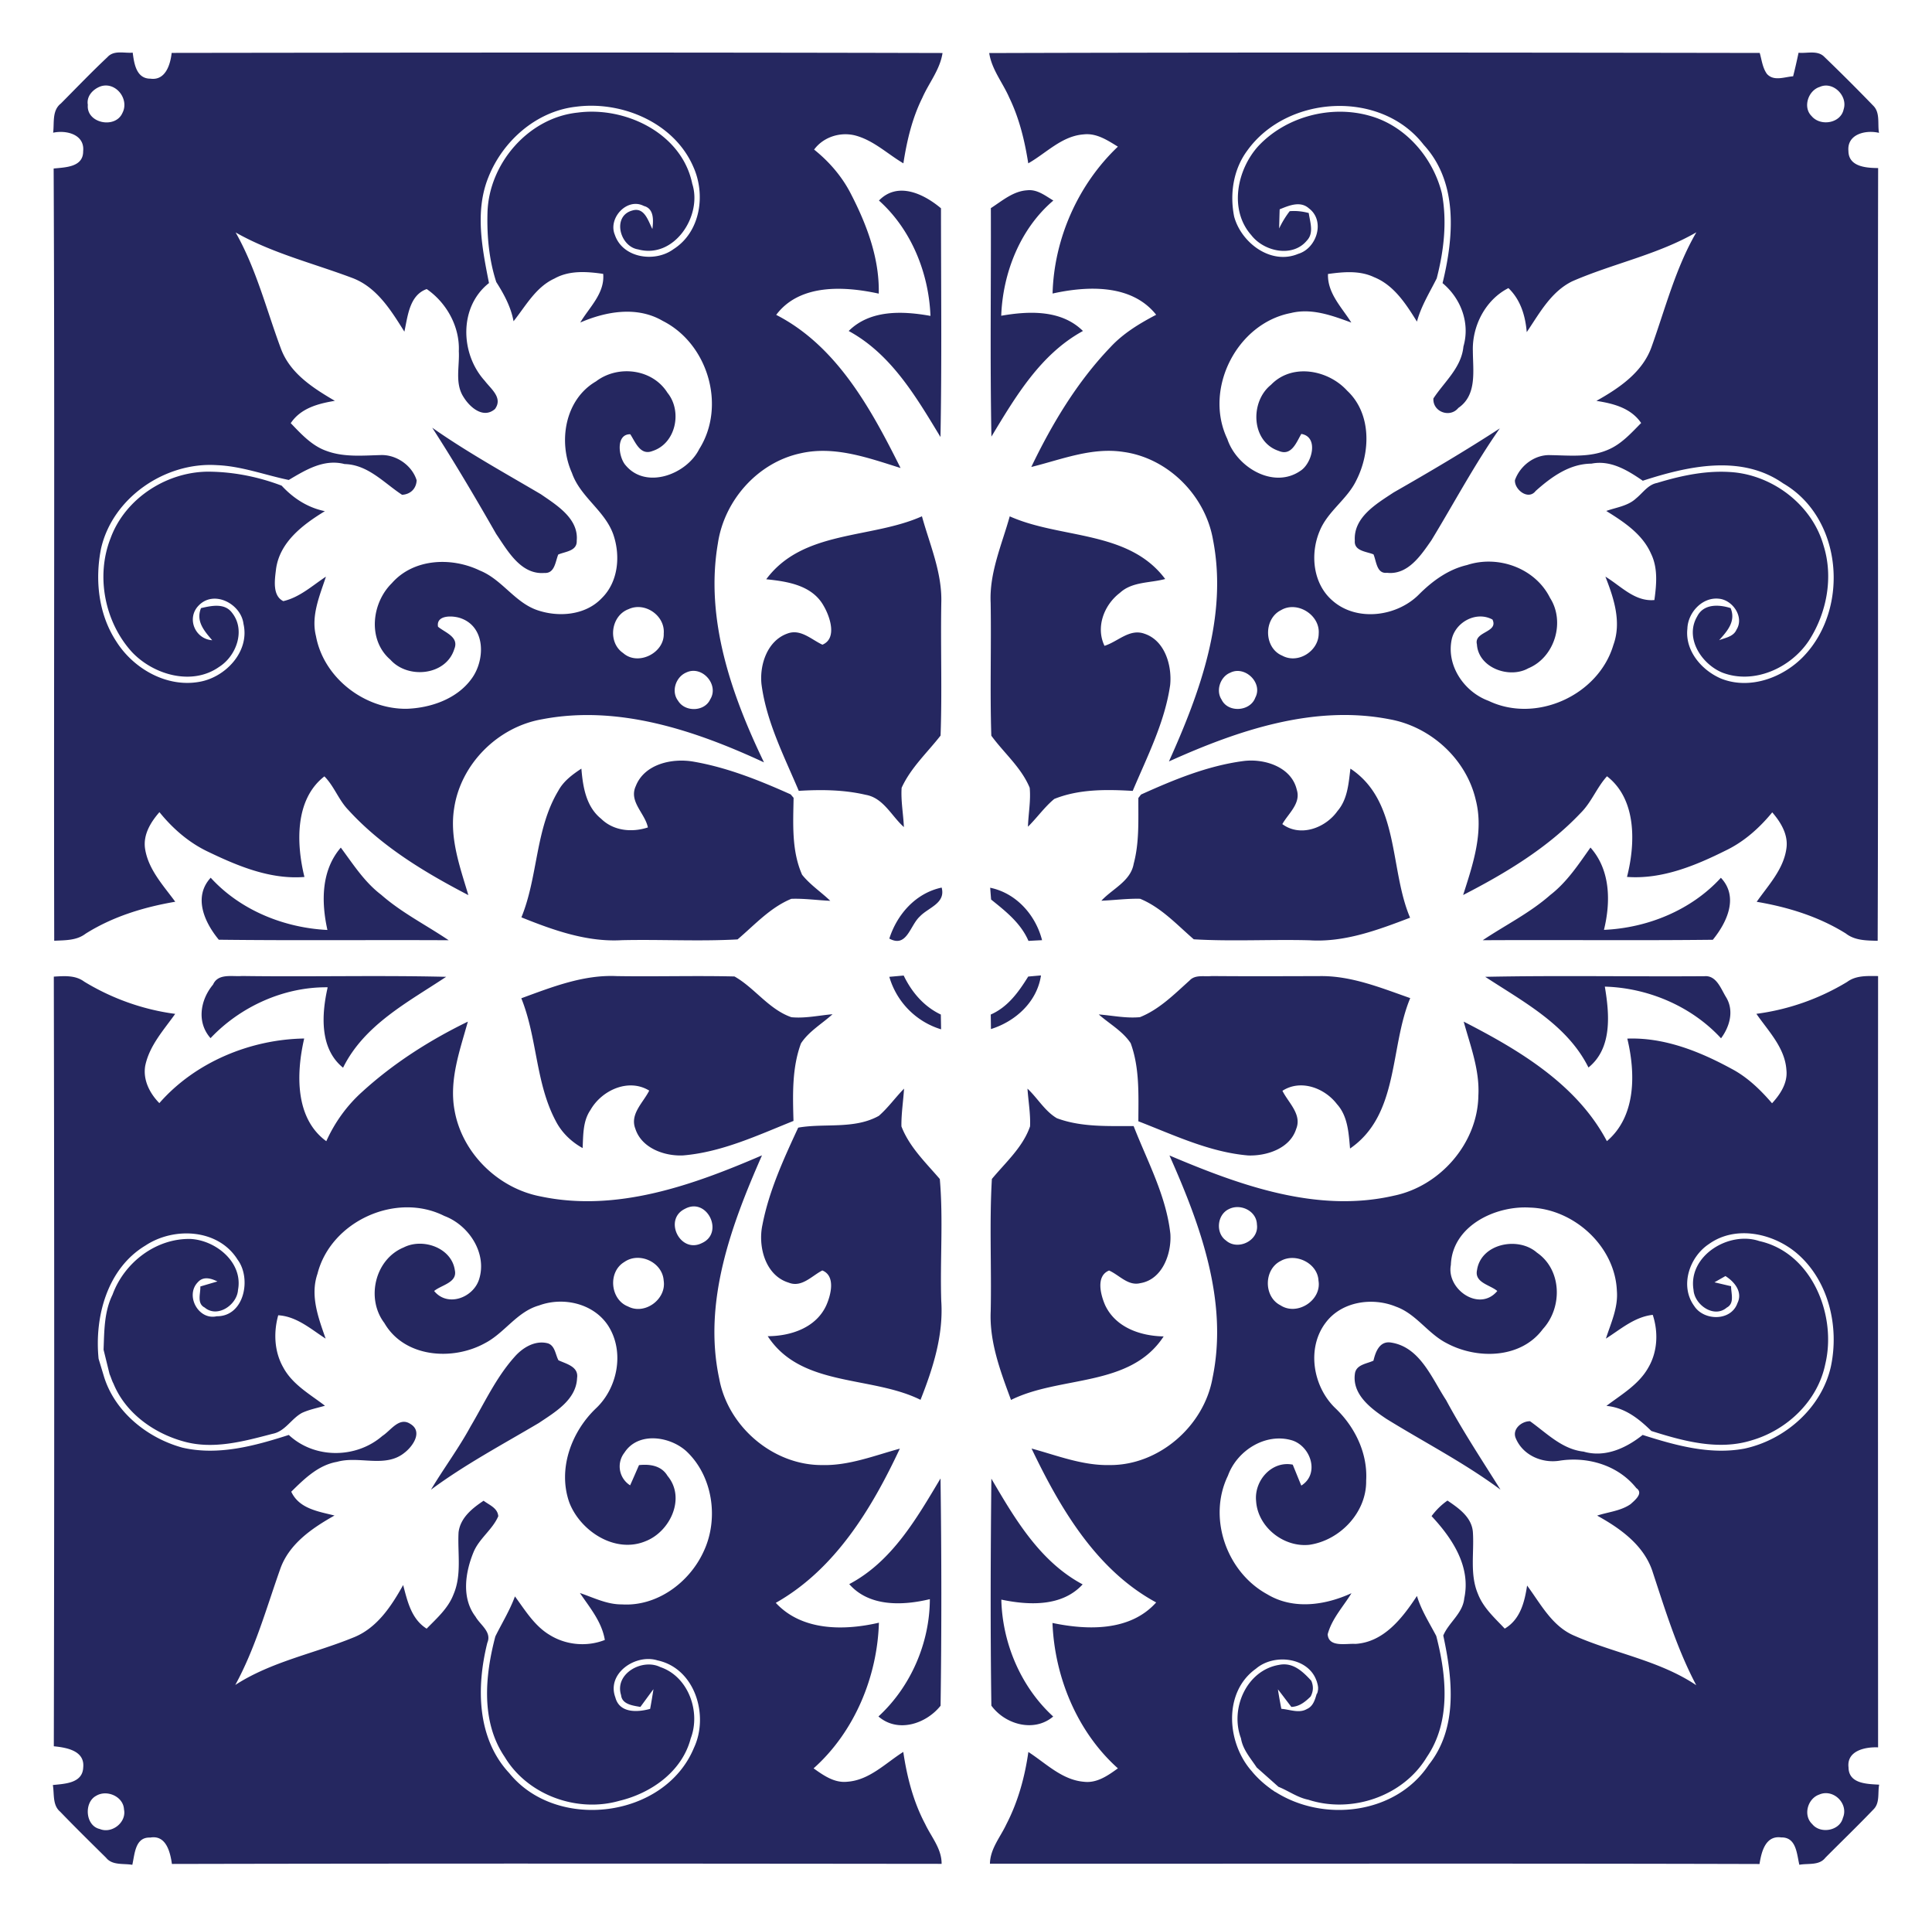
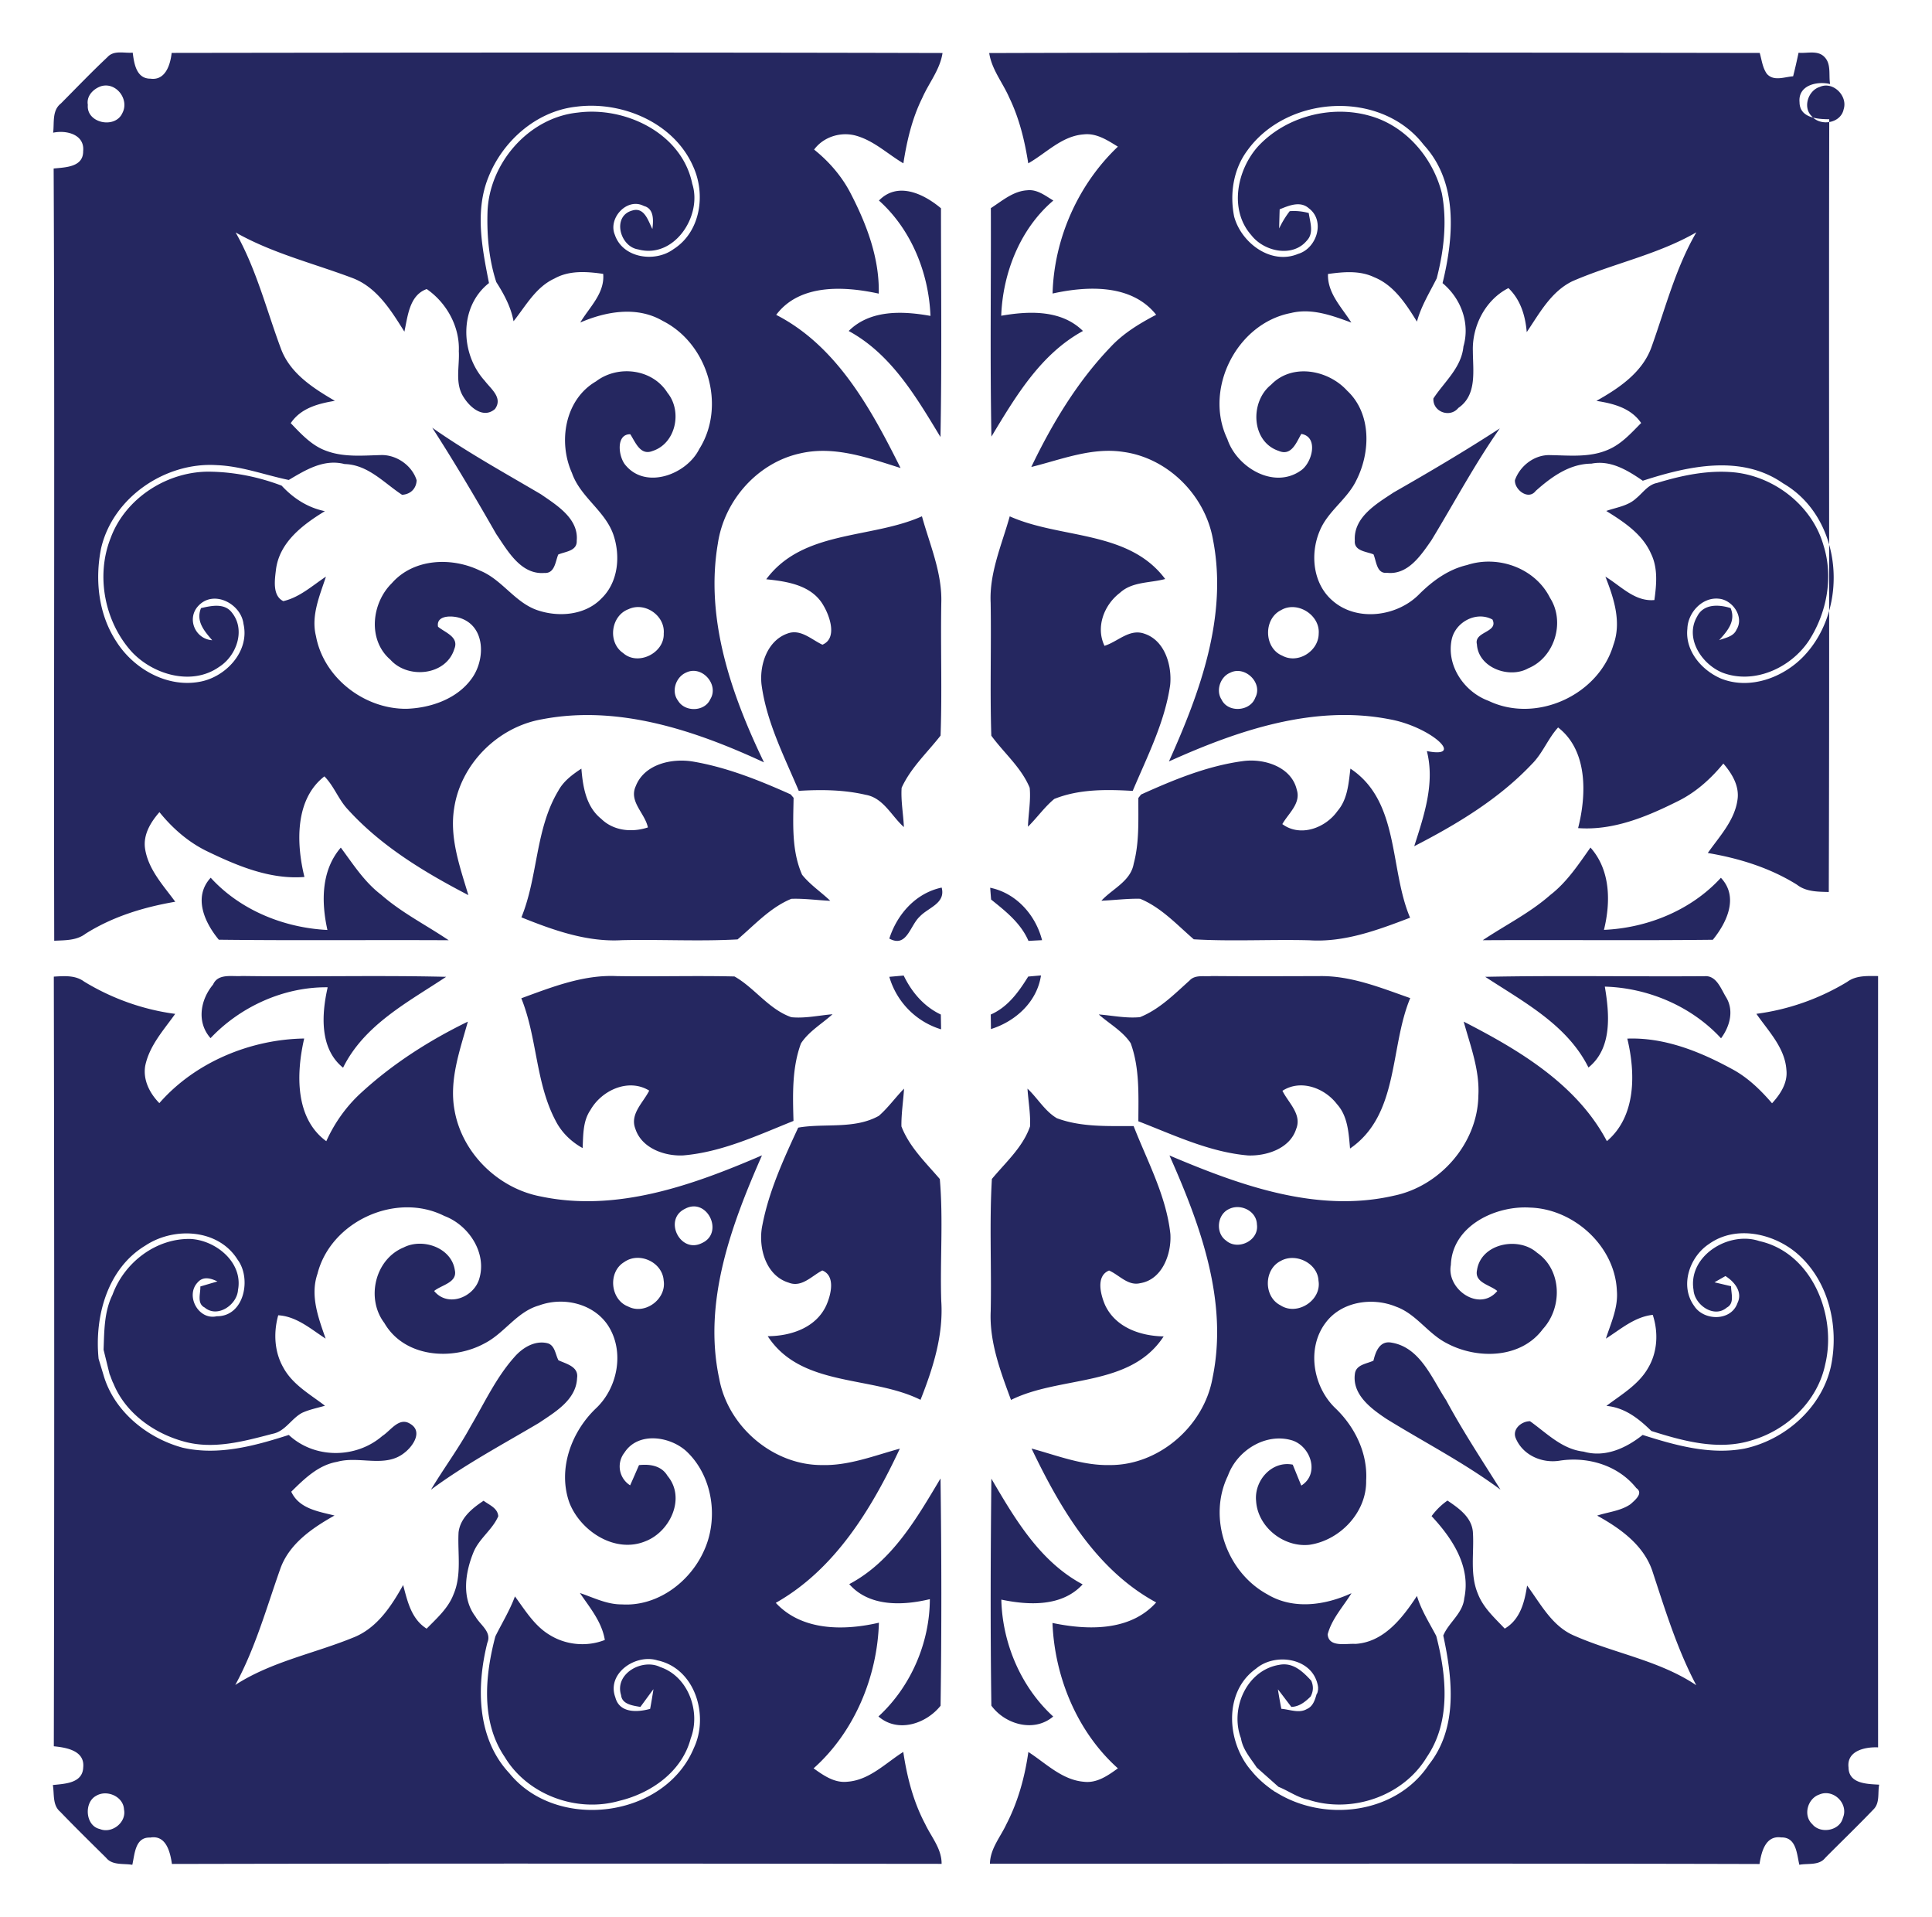
<svg xmlns="http://www.w3.org/2000/svg" viewBox="-669 -663.291 1706 1692.582">
-   <path fill="#252760" d="M-208.673 217.998c27.092-9.922 54.954-20.976 84.356-19.572 34.613.544 69.27-.498 103.883.317 17.668 9.922 30.217 28.995 50.241 35.972 12.142 1.178 24.238-1.586 36.334-2.628-9.332 8.472-20.885 15.041-27.862 25.733-8.064 21.836-7.248 45.576-6.614 68.454-31.531 12.64-63.109 27.545-97.403 30.444-16.536.816-36.742-6.433-42.224-23.512-5.073-13.003 6.977-23.105 12.232-33.707-18.348-11.235-42.042-.271-51.918 17.17-6.75 9.832-6.297 22.155-6.887 33.57-10.057-5.571-18.528-13.726-23.784-24.01-17.85-33.616-16.219-73.257-30.354-108.231zM106.69 852.025c17.124 14.815 42.041 6.57 54.862-9.468.952-66.824.862-133.783-.045-200.651-21.066 35.291-42.857 73.392-80.595 93.28 17.668 20.206 47.297 19.028 71.172 13.275-.09 38.598-16.898 77.424-45.394 103.564zm-282.562-314.454c-2.718-5.074-3.035-12.912-9.332-14.95-11.416-2.99-22.516 3.896-29.72 12.277-16.082 18.076-26.275 40.32-38.508 61.024-10.51 19.345-23.74 37.059-35.02 55.905 30.082-22.29 63.154-39.867 95.275-58.895 14.27-9.604 32.98-20.387 33.75-39.686 1.541-10.103-9.513-12.459-16.445-15.675zm304.851-339.644c-3.171.272-9.514.86-12.685 1.132 6.433 22.154 23.603 39.641 45.712 46.346-.045-3.261-.182-9.785-.227-13.047-14.95-7.068-25.732-19.753-32.8-34.431zm-612.057 55.27c26.413-27.952 64.876-45.349 103.43-44.896-5.392 23.695-7.385 54.093 13.59 70.992 18.711-37.92 57.4-57.899 91.017-80.234-60.028-1.45-120.101.136-180.174-.724-8.79.724-21.157-2.583-25.642 7.565-11.282 13.5-14.68 33.299-2.22 47.298zm-94.468 275.05zM147.96 946.985c5.392 11.461 14.634 21.79 14.498 35.155-226.52-.226-453.085-.407-679.65.09-1.495-10.464-5.12-25.777-19.163-23.285-13.411-.59-13.637 14.633-15.811 24.056-7.838-1.404-17.624.725-23.196-6.297-13.637-13.455-27.274-26.866-40.547-40.638-6.886-5.799-5.03-15.584-6.433-23.513 10.464-1.132 26.275-1.45 26.82-15.539 1.54-14.86-14.906-17.578-25.96-18.665.498-226.474.453-452.994 0-679.469 9.243-.543 19.028-1.404 26.865 4.44 24.51 14.905 51.873 24.69 80.324 28.451-10.193 14.316-22.788 28.043-26.456 45.757-2.176 12.459 3.94 24.374 12.458 33.026 31.532-36.107 80.37-56.312 127.893-57.037-6.977 30.308-8.427 70.266 19.525 90.653 7.43-16.49 18.077-31.35 31.533-43.446 27.725-25.325 59.755-45.712 93.461-62.112-7.022 25.325-16.626 51.42-11.78 78.104 6.57 37.965 38.51 69.134 76.202 76.246C-124.27 407.096-57.13 382.95 3.85 356.673c-27.046 61.432-52.326 129.298-37.738 197.254 7.747 42.268 47.569 76.337 90.744 76.155 23.739.635 46.164-8.336 68.726-14.497-24.782 52.915-57.22 106.6-109.545 136.138 23.105 24.963 60.39 24.646 91.061 17.533-1.405 47.796-21.655 96.497-57.673 128.573 8.7 6.206 18.348 13.047 29.674 11.824 19.527-1.314 33.797-16.4 49.518-26.322 3.262 22.018 8.834 43.9 19.344 63.653zm-262.355-456.891c14.77 7.747 34.024-6.433 31.441-22.833-1.042-16.264-21.52-25.733-34.748-16.445-14.724 8.743-12.458 33.207 3.307 39.278zm-445.111 444.024c-.498-11.462-15.222-17.804-24.645-12.006-10.874 5.754-9.56 26.458 3.262 29.267 10.692 4.44 23.784-5.89 21.383-17.26zm496.758-316.086c-14.588-13.41-42.677-17.668-54.818 1.043a19.71 19.71 0 004.983 28.903c2.673-5.934 5.256-11.915 7.839-17.85 9.649-1.042 19.842.454 25.188 9.514 16.31 19.436 2.356 49.02-19.118 57.536-26.82 11.417-57.672-8.517-67.548-33.887-10.465-29.357 1.585-62.429 23.467-83.268 19.39-18.213 25.416-50.47 10.647-73.167-12.912-19.526-39.596-25.551-60.934-17.668-19.48 5.482-30.354 24.283-47.75 33.298-28.678 15.811-71.172 12.73-88.842-17.85-16.399-21.564-8.29-56.267 17.125-66.687 16.717-8.562 42.224.181 45.123 20.025 2.492 11.1-11.824 13.047-18.258 18.438 11.87 14.543 34.432 5.98 39.641-10.148 7.43-23.014-8.924-47.977-30.625-56.086-42.676-21.52-100.303 4.757-112.037 51.057-6.66 19.345.86 39.007 7.204 57.22-13.094-8.427-25.507-19.617-41.86-20.614-4.26 15.313-3.49 32.211 4.53 46.21 8.154 15.04 23.603 23.558 36.74 33.661-6.704 1.948-13.681 3.307-20.069 6.207-9.604 5.028-14.996 16.49-26.276 18.574-25.37 6.66-52.462 14.135-78.557 6.705-26.412-7.294-51.33-25.144-61.886-51.103-1.403-2.548-2.167-5.607-3.424-8.309l.009-.002-5.292-21.535c.648-16.36.409-33.306 7.892-48.53 10.33-28.36 38.327-49.97 68.998-49.245 22.38 1.223 46.437 20.794 41.816 45.032-.86 13.138-18.167 25.053-29.448 15.494-7.113-3.579-3.534-12.504-3.805-18.575 3.76-1.132 11.326-3.352 15.086-4.44-5.573-2.718-12.277-4.802-17.17.544-11.598 11.643.271 33.933 16.581 30.173 24.328.271 30.853-33.344 18.394-49.97-17.034-27.274-56.178-29.131-81.367-12.46-33.706 20.252-45.123 62.883-41.362 99.987l4.44 14.678c9.287 31.758 38.372 55.271 69.677 63.788 31.578 7.249 63.788-1.585 93.825-11.235 22.652 21.202 59.438 21.02 82.635.86 7.384-4.666 14.723-16.988 24.554-10.691 11.462 6.705 2.447 19.797-4.984 25.506-16.989 13.863-40.093 2.492-59.574 8.064-16.626 2.854-28.949 15.041-40.456 26.367 6.977 15.04 23.875 17.442 38.19 21.02-19.843 11.191-40.41 25.145-48.113 47.751-12.14 34.34-21.926 69.678-39.505 101.844 31.759-20.568 69.406-27.681 103.974-41.77 21.02-8.155 33.751-27.636 44.26-46.437 3.807 14.361 7.205 29.991 20.75 38.508 8.925-9.151 19.028-17.986 23.694-30.218 7.476-17.35 3.489-36.56 4.485-54.817 1.541-12.821 12.097-21.248 22.11-27.907 4.982 3.805 12.412 6.387 12.956 13.681-5.12 11.915-16.899 19.662-21.882 31.804-7.294 17.804-10.737 40.41 1.767 56.81 4.122 7.34 14.542 13.456 10.465 23.06-9.695 38.78-9.469 84.22 19.39 115.163 41.952 51.737 137.316 39.686 163.004-22.29 13.5-28.54 1.087-70.22-32.166-77.288-19.209-6.025-45.123 11.417-37.194 32.664 3.624 14.09 19.571 13.229 30.716 10.148 1.087-5.799 2.038-11.597 2.944-17.397-3.895 5.165-7.701 10.466-11.553 15.676-6.432-1.178-16.218-2.175-17.033-10.375-6.026-19.118 18.846-32.664 34.567-24.827 24.871 8.336 35.925 39.505 26.91 63.018-7.61 29.221-34.93 48.385-63.108 55.09-37.376 10.692-81.004-5.12-101.164-38.78-21.202-31.26-17.396-71.671-8.245-106.374 5.798-11.734 12.775-22.97 17.305-35.337 9.061 12.322 17.307 26.14 30.853 34.16 14.406 8.878 32.8 10.51 48.52 4.303-2.627-15.992-13.183-28.451-22.017-41.453 12.096 4.077 23.92 10.193 37.013 10.057 30.898 1.993 59.529-19.118 72.124-46.436 13.68-28.677 8.426-66.552-14.95-88.615zm-1.495-214.106c-19.209 9.333-4.123 40.003 15.176 30.127 19.799-9.06 4.35-40.864-15.176-30.127zM-138.225 59.48c-13.319-10.692-16.083-28.27-17.397-44.217-7.928 5.21-15.81 11.054-20.386 19.572-20.433 34.023-17.805 75.612-32.574 111.72 28.134 11.325 57.899 21.972 88.706 20.16 34.023-.77 68.182 1.177 102.16-.68 15.086-12.776 28.768-28.134 47.478-35.836 11.462-.407 22.924 1.269 34.386 1.767-8.155-7.837-17.804-14.135-24.872-23.014-9.423-21.293-7.883-45.214-7.52-67.91l-2.583-3.036C1.764 25.727-26.597 14.31-56.36 9.146c-18.892-3.398-43.627 1.903-51.283 21.655-6.208 13.682 8.2 23.785 10.737 36.38-14.09 4.62-30.4 3.08-41.318-7.702zm-344.718 52.1c-15.72 17.034-5.436 39.505 7.159 54.727 67.638.815 135.322.09 202.962.453-19.844-13.41-41.454-24.238-59.576-40.14-14.769-11.19-24.736-26.955-35.653-41.634-17.443 20.16-17.307 48.068-11.825 72.713-38.327-1.903-76.926-17.442-103.067-46.12zM57.217-94.147c-9.877-4.575-19.39-14.361-31.17-9.74C8.47-97.5 1.539-76.252 3.442-59.037 7.835-25.827 23.465 4.39 36.331 34.88c19.708-1.178 39.687-1.042 59.032 3.488 15.72 2.673 22.833 18.756 33.796 28.497-.498-11.598-2.764-23.105-1.993-34.703 8.064-17.669 22.606-30.988 34.385-46.074 1.405-39.007-.045-78.104.635-117.111.86-26.593-10.148-51.33-17.08-76.473-45.077 20.115-105.105 11.96-137.498 55.588 18.938 1.948 40.683 5.255 50.831 23.694 5.528 9.468 11.961 28.632-1.223 34.068zm103.655 471.705c-12.458-14.543-26.865-28.224-33.887-46.436-.182-11.19 1.63-22.245 2.31-33.344-7.656 7.792-13.999 16.807-22.245 24.01-21.7 12.142-48.112 6.298-71.217 10.42-12.821 27.636-25.823 55.86-31.622 85.988-4.032 19.027 2.582 44.533 23.15 50.83 11.553 4.667 20.433-5.98 29.765-10.736 11.87 4.802 7.611 21.474 3.579 30.625-9.016 19.98-31.396 27.318-51.783 27.41 29.539 45.303 91.424 34.566 134.916 56.176 11.008-27.771 20.387-57.174 18.303-87.437-1.133-35.79 1.857-71.852-1.269-107.506zM80.412-371.09c37.603 20.432 59.62 58.261 81.049 93.598 1.268-67.276.453-134.643.453-201.92-15.132-12.73-38.191-23.92-54.773-6.84 28.542 25.505 44.036 64.014 45.485 101.843-24.463-4.395-53.186-5.618-72.214 13.32zm35.88 536.399c15.586 8.427 18.122-11.507 27.002-19.571 7.566-7.974 22.924-11.553 19.21-25.461-22.789 4.847-39.28 23.422-46.211 45.032zm170.706 570.105c-37.647-20.024-59.801-57.808-80.596-93.326-.68 66.778-.95 133.646 0 200.38 12.051 16.535 37.603 24.01 54.592 9.604-28.542-26.095-44.897-64.74-45.802-103.203 24.237 5.074 53.594 6.434 71.806-13.455zM-230.87-191.913c10.103 14.815 21.746 36.108 42.585 34.431 9.197.59 9.65-10.057 12.232-16.264 6.207-2.673 16.718-2.99 16.31-12.186 1.812-19.572-17.669-31.396-31.667-41.046-32.303-19.028-65.193-37.15-95.909-58.714 19.798 30.671 38.327 62.112 56.449 93.78zm492-294.34c-7.067-4.213-14.27-10.057-23.014-9.06-12.458.725-22.154 9.332-32.166 15.766.227 67.23-.77 134.507.499 201.693 21.293-35.292 43.4-72.804 80.822-93.236-19.118-18.892-47.615-17.714-72.17-13.455 1.406-37.829 16.718-76.835 46.03-101.708zm-54.953 617.086c12.821 10.33 26.14 20.704 32.982 36.515 2.99-.181 9.015-.499 12.005-.635-5.709-22.29-22.788-41.543-45.803-46.3.182 2.627.59 7.837.816 10.42zm269.92-96.86c-4.71-20.478-29.13-27.953-47.704-25.325-31.396 4.213-61.16 16.536-89.838 29.493l-2.356 3.035c-.136 19.39.952 39.098-4.122 58.035-2.673 15.494-18.802 22.108-28.542 32.664 11.417-.453 22.788-1.994 34.205-1.722 18.665 7.702 32.437 22.879 47.388 35.79 33.978 1.994 68.137-.045 102.205.861 30.852 1.993 60.436-9.106 88.796-19.934-18.348-43.084-9.016-102.704-52.688-131.608-1.586 12.912-2.447 27.002-11.371 37.376-10.557 14.996-32.8 23.422-48.748 11.598 5.3-9.378 16.581-18.303 12.776-30.263zm514.246 878.262c-1.404 7.113.77 15.947-4.847 21.656-13.909 14.542-28.451 28.541-42.677 42.857-5.482 7.067-15.222 4.757-22.968 6.207-2.266-9.605-2.628-24.51-16.084-24.147-13.908-1.903-17.442 12.957-19.072 23.467-226.52-.634-453.04-.136-679.56-.272.227-13.228 9.197-23.422 14.543-34.884 10.284-19.888 16.264-41.634 19.39-63.742 15.584 10.057 29.81 24.781 49.245 26.321 11.371 1.314 21.112-5.572 29.81-11.87-35.926-32.12-55.905-80.64-57.762-128.346 30.943 6.48 68.635 7.521 91.559-18.121-52.96-28.632-84.854-83.269-110.044-135.867 22.562 6.116 44.942 15.087 68.772 14.588 43.537.453 83.54-34.34 91.06-76.971 14.045-67.639-10.872-135.278-38.054-196.348 61.975 26.277 130.34 51.194 198.34 35.473 40.82-8.471 73.846-46.39 74.435-88.388 1.223-22.516-7.068-43.9-12.957-65.237 48.883 25.053 99.895 55.316 126.443 105.513 25.96-22.018 25.325-60.119 18.031-90.518 32.483-1.223 63.697 11.236 91.786 26.503 14.135 7.385 25.687 18.575 36.017 30.58 7.339-7.973 13.954-18.03 12.685-29.402-1.269-19.571-15.902-34.25-26.503-49.562 28.36-3.715 55.679-13.365 80.143-28.18 7.973-5.889 17.94-5.21 27.318-5.164-.136 226.973-.09 453.945 0 680.918-11.326-.498-27.907 2.9-26.096 17.76.182 14.452 16.4 14.542 27.047 15.176zM461.69 489.051c14.724 9.65 36.515-4.394 33.57-21.746-.725-15.494-20.25-24.917-33.389-17.397-14.995 7.476-15.176 31.577-.181 39.143zm-48.067-57.173c10.42 9.151 29.266.09 27.273-14.135-.272-12.096-14.634-18.847-24.827-13.591-10.42 4.938-11.87 21.066-2.446 27.726zm534.088 111.22c7.475-35.064-1.812-75.385-29.493-99.487-20.84-18.076-54.365-25.642-78.058-8.744-17.352 11.372-26.096 37.014-13.138 54.773 8.562 13.32 32.573 13.591 38.19-2.537 4.849-9.83-2.627-18.847-10.6-23.875-3.263 1.857-6.479 3.67-9.695 5.527l14.678 3.443c-.09 6.207 3.353 15.132-3.851 18.892-11.28 9.695-28.45-2.537-29.312-15.585-5.028-30.263 31.305-52.235 58.035-43.175 46.482 10.24 68.635 65.51 58.306 108.594-6.66 32.574-33.661 58.216-65.011 67.322-29.311 9.196-60.345.68-88.57-8.246-11.144-10.918-23.421-20.658-39.686-22.153 13.275-10.058 28.633-18.847 37.014-33.842 8.2-14 8.924-31.305 3.896-46.528-16.038 1.767-28.315 12.686-41.363 20.976 4.395-13.682 10.873-27.273 9.695-42.042-1.54-39.369-37.829-72.396-76.563-73.619-30.58-1.993-68.863 16.129-70.04 50.65-4.123 21.429 25.234 41.952 41 22.97-6.524-5.483-20.342-7.34-17.895-18.485 3.488-23.422 36.38-29.946 52.915-15.358 22.154 15.222 22.652 48.475 5.21 67.458-19.48 26.367-58.306 26.865-85.126 12.368-16.49-8.472-26.775-25.778-44.489-32.12-20.84-8.609-48.022-4.667-62.066 13.998-17.216 22.516-11.371 56.72 8.562 75.703 17.17 16.445 28.542 39.686 27.092 63.833.498 27.953-23.014 52.734-50.151 56.675-22.607 2.446-45.621-15.63-47.026-38.69-1.812-17.849 13.727-35.744 32.348-32.075 2.536 6.162 4.982 12.323 7.565 18.485 16.31-10.24 8.562-34.205-7.701-39.777-23.514-7.34-49.02 8.698-57.084 31.033-18.076 37.194-1.178 85.126 34.703 104.697 22.969 13.863 51.103 9.74 74.39-.951-7.295 11.915-17.352 22.516-21.022 36.288.861 11.87 16.264 7.928 24.374 8.472 25.234-1.45 41.68-22.924 54.455-42.314 3.806 12.64 10.964 23.694 17.035 35.292 9.06 34.839 13.137 75.522-8.291 106.872-20.885 34.794-66.552 50.151-104.743 37.693-9.52-1.89-17.535-7.911-26.366-11.403l.016-.027-19.136-17.002-.002.003c-5.378-8.16-12.284-15.719-13.906-25.755-9.875-26.095 4.894-60.163 33.797-64.875 12.141-2.385 20.641 5.78 28.256 14.002 2.148 4.883 1.854 9.544-.573 14.01-4.785 4.661-9.88 8.86-16.99 9.137-3.988-5.164-7.884-10.42-11.871-15.539.861 5.754 1.903 11.462 3.036 17.216 7.384.543 15.63 4.258 22.56.18 5.507-2.43 7.065-8.045 8.656-13.38l.218-.097c.523-1.03.776-2.181.91-3.386.079-.22.147-.453.23-.669-.067.06-.13.125-.195.184.026-.386.093-.754.083-1.157.008.007.014.015.02.022-.002-.035-.01-.068-.014-.103-.045-1.483-.39-3.101-.9-4.794-.049-.18-.08-.372-.134-.55-.036-.12-.095-.222-.132-.341-.086-.252-.128-.484-.222-.74h-.065c-7.182-20.601-37.441-24.328-53.486-10.552-29.217 20.841-25.814 66.07-3.131 91.04l-.038.038c4.652 5.5 10.113 10.51 16.397 15.022l.046.138c.514.364 1.072.655 1.592 1.008.748.514 1.45 1.055 2.223 1.554l.063-.106c42.793 27.276 106.587 19.825 135.568-24.02 25.869-32.529 20.885-76.156 12.73-113.985 4.757-11.508 17.216-19.436 18.53-32.846 6.025-28.133-10.647-53.05-28.86-72.577 3.942-5.3 8.609-9.966 14.045-13.727 9.876 6.705 21.293 14.543 22.425 27.636 1.269 18.212-2.899 37.42 4.485 54.772 4.757 12.323 14.815 21.248 23.65 30.626 13.726-8.065 17.532-23.468 19.752-38.01 12.14 16.354 22.153 36.243 42.087 44.443 35.337 15.494 74.752 21.7 107.28 43.537-16.672-31.486-27.137-65.51-38.237-99.216-7.34-23.92-28.45-39.006-49.29-50.514 9.876-3.261 20.93-4.077 29.628-10.193 3.489-3.262 11.644-9.514 4.984-14.09-15.856-19.933-42.269-27.907-66.96-24.328-15.72 2.854-33.071-4.395-39.459-19.571-3.534-8.02 5.028-15.222 12.55-15.132 14.769 10.51 28.224 24.736 47.297 26.82 18.936 5.527 37.602-3.08 52.145-14.724 28.903 9.197 59.528 17.805 90.018 12.051 35.926-7.791 68.046-36.016 76.201-72.44zm-10.284 377.88c-10.375 3.58-14.406 18.44-6.16 26.096 7.111 8.88 24.236 5.98 27.045-5.482 5.346-12.504-8.381-26.095-20.885-20.613zM205.859 232.36l.181 12.82c21.746-6.795 40.728-24.056 44.172-47.342-2.81.227-8.472.725-11.281.997-8.427 13.546-17.895 26.865-33.072 33.525zm354.05 289.673c-10.465-2.084-14.18 7.702-16.128 15.902-5.89 2.763-15.268 3.398-16.355 11.462-2.627 18.439 14.316 30.897 27.817 39.913 33.57 20.749 68.908 38.825 100.711 62.474-16.4-26.14-33.39-51.873-48.023-79.056-12.549-19.072-22.788-46.436-48.022-50.695zM205.768-131.069c.634 39.052-.68 78.194.59 117.246 11.19 15.358 26.456 28.043 33.887 45.984 1.087 11.462-1.178 22.924-1.54 34.385 8.018-7.882 14.542-17.306 23.24-24.509 21.836-8.789 46.12-8.472 69.27-7.113 12.82-30.399 28.315-60.48 33.072-93.507 1.722-17.17-4.667-39.415-22.879-45.304-13.092-4.621-23.422 7.158-35.11 10.737-7.928-16.536-.408-36.107 13.591-46.754 10.873-10.057 26.593-8.562 40.003-12.232-32.346-43.265-92.33-35.246-137.271-55.316-6.977 25.053-18.122 49.79-16.853 76.382zm338.059-42.813c2.582 5.935 2.717 17.306 11.869 16.264 18.484 2.13 30.037-15.448 39.233-28.632 20.07-32.981 38.192-67.186 60.435-98.853-30.58 19.889-62.02 38.418-93.733 56.54-15.041 9.966-35.609 21.836-34.295 42.63-.77 9.197 10.374 9.514 16.49 12.051zm-380.553-442.62c-2.22 14.724-12.052 26.367-17.896 39.687-8.97 18.076-13.591 37.874-16.672 57.717-13.591-8.019-25.415-19.435-40.774-24.101-13.636-4.259-29.492.316-38.054 11.96 13.41 10.737 24.78 23.92 32.573 39.278 14 27.137 25.234 56.902 24.51 87.89-30.218-6.614-69.86-8.925-90.563 18.756 53.594 27.454 83.948 83.359 109.817 135.187-28.315-8.88-58.17-19.798-88.162-13.003-37.92 8.065-67.548 41.544-73.166 79.645C-46.529-116.663-23.063-49.794 5.615 9.735c-60.662-28.134-128.618-51.057-196.12-38.01-38.872 6.796-71.626 39.37-77.47 78.557-4.214 26.277 5.165 51.873 12.549 76.655-38.463-20.025-76.609-42.903-106.057-75.25-8.517-8.79-12.503-21.021-21.066-29.584-26.185 20.296-24.872 59.439-17.623 88.796-29.81 2.401-58.351-9.423-84.673-22.063-17.125-8.019-31.531-20.523-43.356-35.156-7.702 8.79-14.452 19.798-12.73 32.03 2.718 18.439 16.082 32.573 26.684 47.07-27.817 4.758-55.18 13.094-79.192 28.225-7.973 6.116-18.121 5.708-27.68 6.207-.453-227.245.544-454.49-.498-681.734 10.238-1.087 26.14-1.087 26.05-15.222 1.539-14.95-14.906-18.892-26.504-16.4 1.133-8.79-1.132-19.572 6.841-25.778 13.637-13.727 27.046-27.726 41.136-40.955 5.709-6.388 14.86-3.262 22.29-3.941 1.223 9.513 3.125 23.014 15.63 22.969 13.274 1.857 17.623-12.368 18.756-22.743 226.926-.317 453.809-.498 680.692.09zm-724.23 53.052c6.479-12.187-5.708-27.907-19.073-23.649-6.796 2.446-12.776 8.653-11.417 16.4-1.495 16.174 24.148 21.429 30.49 7.249zm447.06 437.908c-15.767 5.753-18.756 29.357-4.848 38.78 13.093 11.643 36.515-.045 35.835-17.261 1.314-15.766-16.626-28.18-30.987-21.52zm50.876 55.95c-9.287 3.941-13.546 16.717-7.203 24.962 6.07 10.103 23.285 9.74 28.315-1.177 8.2-12.957-7.204-30.445-21.112-23.785zm-97.358-499.476c-34.93 3.941-64.513 30.037-77.289 62.066-12.232 30.037-5.573 63.018.453 93.598-26.638 20.93-25.46 62.339-3.76 86.259 5.527 7.294 16.218 15.04 9.06 24.917-10.238 8.925-22.108-1.404-27.68-10.42-7.973-12.096-3.489-27.091-4.258-40.592.95-21.61-10.783-42.767-28.36-54.863-15.359 5.482-16.718 24.011-19.708 37.602-11.824-18.801-24.419-39.505-46.437-47.569-34.385-12.912-70.402-21.746-102.568-40.003 18.213 32.12 27.137 68.046 39.913 102.386 8.064 22.018 28.45 34.975 47.705 46.256-14.769 2.446-30.127 6.478-38.961 19.707 9.242 9.604 18.71 20.07 31.713 24.555 15.266 5.617 31.712 4.032 47.614 3.624 13.773-.589 27.77 9.06 31.849 22.244-.317 7.43-5.482 12.413-12.867 12.821-15.992-10.465-30.036-26.639-50.74-27.137-18.258-4.757-34.386 5.165-49.336 14.044-21.157-4.394-41.725-12.232-63.562-13.093-45.349-2.944-91.83 28.542-102.16 73.529-5.572 27.816-2.31 58.215 13.546 82.272 15.131 23.875 44.217 40.547 72.849 35.564 23.24-3.76 45.032-26.64 39.369-51.194-2.084-17.668-26.095-30.399-39.641-16.174-10.783 11.055-3.308 29.493 12.005 30.58-7.068-8.244-14.588-16.852-9.876-28.36 9.106-2.083 20.84-4.756 27.409 4.123 12.187 15.313 3.85 38.191-11.507 47.841-24.011 16.899-58.126 6.841-77.017-13.32-23.966-26.457-31.894-66.958-18.756-100.302 13.093-35.926 51.239-59.892 89.113-58.76 21.111.454 42.268 4.803 61.976 12.323 10.375 11.236 23.014 19.39 38.145 22.516-19.254 11.78-39.958 27.183-43.13 51.285-1.086 9.106-3.397 23.33 6.435 28.133 14.451-3.307 25.596-13.681 37.647-21.61-5.482 16.853-13.32 34.431-8.79 52.507 6.842 36.923 42.813 64.468 79.872 64.151 21.474-.68 44.85-8.744 57.718-26.82 11.642-15.992 12.413-44.624-8.926-52.824-6.75-2.764-22.878-3.76-20.885 7.203 6.297 5.255 18.71 8.97 14.406 19.571-7.202 23.558-41 26.91-56.493 9.514-20.206-17.351-16.672-49.834 1.268-67.503 19.209-21.927 52.734-23.286 77.742-11.19 19.435 7.792 30.625 27.907 50.469 34.884 18.936 6.57 42.766 4.712 57.173-10.51 14.723-14.407 16.672-37.648 10.148-56.358-7.52-21.067-29.13-32.936-36.47-54.184-12.368-27.545-6.252-64.83 21.248-80.822 19.436-14.77 49.834-11.1 63.108 10.057 13.274 16.265 7.475 44.806-13.274 51.42-10.737 4.259-15.04-7.883-19.571-14.814-13.047-.181-10.51 20.432-3.942 27.59 18.122 21.384 53.776 7.747 64.83-14.497 24.011-38.1 7.657-93.1-32.256-113.17-22.652-13.228-49.925-8.426-72.804 1.45 8.065-13.546 21.792-25.823 20.251-42.948-14.36-2.084-29.855-3.262-43.039 4.123-16.49 7.565-25.28 24.101-36.107 37.693-2.356-12.686-8.426-23.876-15.267-34.613-6.388-19.616-8.336-40.637-7.747-61.25 1.133-43.22 36.107-83.904 79.735-88.343 42.223-5.573 91.967 18.393 101.073 62.836 9.152 28.315-15.992 66.642-47.796 57.944-16.309-2.492-23.286-29.629-4.938-34.386 10.601-3.08 13.863 9.378 17.533 16.4.906-7.43 1.676-17.94-7.52-20.341-14.815-7.747-31.804 10.737-25.643 25.415 6.977 20.75 35.519 24.736 51.828 12.686 23.875-15.178 28.587-48.25 17.442-72.759-16.852-38.87-63.062-58.306-103.564-52.96zM310.33 458.335c8.97 3.942 16.717 13.773 27.454 11.19 19.57-3.126 27.817-25.959 26.684-43.492-3.67-33.751-20.296-64.014-32.437-95.183-22.698-.136-46.165 1.087-67.82-6.977-10.647-6.297-16.99-17.76-25.914-26.095.725 11.1 2.763 22.153 2.265 33.298-6.388 18.484-21.565 31.758-33.707 46.437-2.265 38.825-.226 77.832-1.042 116.748-1.223 27.182 8.654 53.232 17.94 78.33 43.448-21.655 105.242-10.827 134.78-56.086-20.477-.362-42.404-7.837-51.691-27.635-3.987-9.197-8.337-25.688 3.488-30.535zM222.214-577.087c-5.754-13.229-15.495-24.781-17.715-39.37 226.792-.678 453.584-.452 680.375-.09 1.813 6.207 2.447 13.048 6.343 18.484 6.071 6.796 15.448 2.673 23.15 2.13 1.767-6.887 3.308-13.818 4.802-20.795 7.385.77 16.718-2.446 22.652 3.534a1681.206 1681.206 0 0143.175 43.084c6.479 6.252 3.76 16.083 5.21 24.101-11.597-2.763-28.405.997-27 16.038.135 13.954 15.765 14.95 26.23 15.041-.498 227.426.363 454.806-.407 682.187-9.741-.272-20.025-.136-28.089-6.433-23.92-14.95-51.148-23.332-78.738-27.998 10.193-14.543 23.558-28.496 26.186-46.754 1.947-12.277-4.803-23.331-12.459-32.21-11.235 13.681-24.646 25.732-40.774 33.524-27.046 13.5-56.63 25.778-87.482 23.468 7.52-29.357 8.653-68.5-17.668-88.842-8.925 9.786-13.636 22.834-23.105 32.257-29.267 30.988-66.325 53.232-103.928 72.577 8.608-26.91 18.439-55.588 11.145-83.994C625.736 6.7 594.25-21.842 557.961-28.32c-67.004-13.048-134.28 9.967-194.762 37.24 27.364-60.798 52.1-128.075 38.917-195.668-6.75-39.007-39.596-72.124-79.01-77.56-27.999-4.35-54.818 6.705-81.457 13.274 18.302-38.101 40.411-74.979 69.768-105.649 11.371-12.323 25.778-21.021 40.502-28.723-21.61-27.273-60.707-25.551-91.469-18.756 1.269-48.384 22.516-96.316 57.672-129.66-9.152-5.617-18.891-12.141-30.217-10.827-19.3 1.404-32.937 16.49-48.929 25.551-3.126-19.934-7.928-39.777-16.762-57.989zm273.228 473.2c1.268-16.536-18.983-29.221-33.299-20.75-15.675 7.793-15.086 33.48 1.133 40.185 13.863 7.566 32.03-3.987 32.166-19.435zm435.235-456.936c7.746 9.333 25.778 6.524 28.315-6.025 3.806-11.87-9.514-25.008-21.112-19.707-10.238 3.126-15.131 17.985-7.203 25.732zM524.255-378.52c-16.989-6.206-35.02-12.957-53.368-8.426-47.75 9.106-77.198 67.185-56.131 111.176 8.2 24.871 40.683 44.533 64.467 28.178 10.42-6.523 16.536-30.081.86-32.618-4.348 7.43-8.652 19.752-19.797 15.04-24.555-8.018-25.778-43.4-6.977-58.396 18.53-19.3 50.469-13.32 67.276 5.21 21.52 20.07 20.705 54.274 8.155 78.965-8.019 16.898-25.28 27.318-32.392 44.76-8.608 20.206-6.116 46.527 11.145 61.477 21.429 19.028 57.037 14.317 76.518-5.39 11.825-11.825 25.823-22.064 42.405-25.915 27.454-9.06 60.209 2.673 73.301 28.995 13.592 21.202 4.123 52.507-19.209 62.157-16.898 9.469-44.126-.498-45.349-21.157-2.854-11.507 19.254-10.284 13.727-21.882-14.134-7.701-32.437 2.039-35.925 17.261-5.075 23.196 10.827 46.573 32.437 54.5 41.997 20.16 97.04-4.847 110.225-49.245 7.43-20.296.452-41.317-7.023-60.39 13.637 8.2 25.914 22.244 43.266 20.659 1.857-13.637 3.262-28.18-2.99-40.955-7.612-17.351-24.012-28.043-39.506-37.693 8.88-3.171 19.074-4.35 26.231-11.009 6.026-4.847 10.557-12.187 18.666-13.727 22.244-6.796 45.666-11.689 68.998-9.242 35.337 3.987 68.137 29.765 77.923 64.331 8.924 28.089 2.944 59.666-12.912 84.175-15.948 24.011-48.294 38.871-76.292 28.225-18.484-7.52-33.616-30.626-22.29-49.699 5.663-11.235 19.164-10.6 29.493-7.294 4.802 11.598-2.854 20.206-10.148 28.315 5.572-2.174 12.685-3.08 15.359-9.332 6.976-11.1-3.398-26.186-15.54-27.273-14.77-1.631-27.454 12.322-27.862 26.502-2.175 19.617 12.821 36.923 30.037 44.127 25.324 9.966 54.681-.997 72.757-19.934 40.683-42.631 34.16-122.185-18.257-152.539-37.104-25.914-84.174-15.177-123.906-2.31-13.32-9.152-28.405-18.484-45.35-15.086-19.435.09-35.382 11.779-49.2 24.056-6.523 8.608-18.846-1.087-18.348-9.468 4.485-12.776 17.442-22.698 31.26-22.109 16.899.272 34.612 2.22 50.604-4.62 11.96-4.894 20.705-14.77 29.584-23.74-9.06-13.274-24.554-17.215-39.505-19.526 20.296-11.417 41.272-25.506 49.064-48.702 12.051-33.751 21.021-68.862 39.188-100.122-34.295 19.798-73.528 27.545-109.545 43.22-18.892 9.242-28.95 28.27-40.23 44.897-1.223-14.498-5.436-28.542-16.173-38.871-20.206 10.239-32.166 33.39-31.396 55.724.045 17.215 3.851 38.735-12.821 50.06-7.43 9.152-22.788 3.444-22.018-8.38 9.65-14.724 24.736-27.092 26.503-45.848 6.025-20.704-2.22-42.45-18.439-55.95 9.967-40.593 13.954-88.887-16.626-122.05-37.738-49.018-120.69-44.08-155.891 5.165-12.278 16.581-15.494 38.192-11.508 58.125 6.253 23.196 32.529 43.039 56.54 32.936 16.445-4.847 24.147-29.176 9.468-40.184-7.61-6.841-17.804-2.401-25.823.86-.181 5.663-.317 11.281-.453 16.899 2.582-5.436 5.663-10.51 9.333-15.268 5.617-.453 11.235.136 16.807 1.631 1.088 7.929 4.803 17.578-1.63 24.283-12.595 15.358-37.965 9.74-49.11-4.757-19.843-22.38-12.64-57.762 6.116-78.511 24.51-26.232 64.468-36.697 98.853-26.73 31.532 8.88 55.497 36.923 63.29 68.228 4.802 24.917 1.812 50.831-4.53 75.205-6.252 12.504-13.773 24.464-17.442 38.146-9.605-15.404-20.251-32.166-37.875-39.234-12.775-6.07-27.182-4.666-40.683-2.809-.588 17.035 12.233 29.493 20.614 42.903zM409.635-45.762c5.664 12.005 25.372 10.646 29.811-1.63 6.977-13.048-9.151-28.588-22.108-22.019-8.699 3.443-12.957 15.63-7.702 23.649zm101.89 357.176c9.695 10.647 10.374 25.642 11.598 39.234 43.491-29.901 34.883-89.114 53.141-132.786-25.823-9.061-52.1-19.843-79.916-19.436-31.803.09-63.607.227-95.41-.045-6.433.725-14.542-1.495-19.481 3.896-13.5 12.096-26.729 25.552-43.854 32.392-12.142 1.178-24.283-1.45-36.38-2.4 9.424 8.335 21.157 14.723 28.18 25.37 8.064 22.017 6.84 45.892 6.795 68.952 31.532 12.187 62.837 27.273 96.951 30.172 16.49.544 36.968-6.16 42.404-23.422 5.255-12.866-6.931-23.15-12.14-33.66 16.127-10.42 37.193-2.537 48.111 11.733zM735.416 84.94c-10.601 14.95-20.795 30.535-35.473 41.86-18.076 15.948-39.777 26.64-59.666 39.959 67.73-.408 135.46.362 203.189-.408 12.413-15.267 23.15-37.738 7.113-54.727-26.14 28.632-64.876 44.307-103.248 45.983 6.025-24.554 5.844-52.733-11.915-72.667zm115.299 168.394c7.701-10.374 11.642-24.328 4.53-36.152-4.621-7.43-8.518-19.571-19.209-18.665-64.467.453-129.026-.77-193.539.543 33.752 22.154 72.351 42.27 91.152 80.052 21.247-17.079 18.484-47.433 14.452-71.398 38.236 1.087 76.564 17.35 102.614 45.62z" />
+   <path fill="#252760" d="M-208.673 217.998c27.092-9.922 54.954-20.976 84.356-19.572 34.613.544 69.27-.498 103.883.317 17.668 9.922 30.217 28.995 50.241 35.972 12.142 1.178 24.238-1.586 36.334-2.628-9.332 8.472-20.885 15.041-27.862 25.733-8.064 21.836-7.248 45.576-6.614 68.454-31.531 12.64-63.109 27.545-97.403 30.444-16.536.816-36.742-6.433-42.224-23.512-5.073-13.003 6.977-23.105 12.232-33.707-18.348-11.235-42.042-.271-51.918 17.17-6.75 9.832-6.297 22.155-6.887 33.57-10.057-5.571-18.528-13.726-23.784-24.01-17.85-33.616-16.219-73.257-30.354-108.231zM106.69 852.025c17.124 14.815 42.041 6.57 54.862-9.468.952-66.824.862-133.783-.045-200.651-21.066 35.291-42.857 73.392-80.595 93.28 17.668 20.206 47.297 19.028 71.172 13.275-.09 38.598-16.898 77.424-45.394 103.564zm-282.562-314.454c-2.718-5.074-3.035-12.912-9.332-14.95-11.416-2.99-22.516 3.896-29.72 12.277-16.082 18.076-26.275 40.32-38.508 61.024-10.51 19.345-23.74 37.059-35.02 55.905 30.082-22.29 63.154-39.867 95.275-58.895 14.27-9.604 32.98-20.387 33.75-39.686 1.541-10.103-9.513-12.459-16.445-15.675zm304.851-339.644c-3.171.272-9.514.86-12.685 1.132 6.433 22.154 23.603 39.641 45.712 46.346-.045-3.261-.182-9.785-.227-13.047-14.95-7.068-25.732-19.753-32.8-34.431zm-612.057 55.27c26.413-27.952 64.876-45.349 103.43-44.896-5.392 23.695-7.385 54.093 13.59 70.992 18.711-37.92 57.4-57.899 91.017-80.234-60.028-1.45-120.101.136-180.174-.724-8.79.724-21.157-2.583-25.642 7.565-11.282 13.5-14.68 33.299-2.22 47.298zm-94.468 275.05zM147.96 946.985c5.392 11.461 14.634 21.79 14.498 35.155-226.52-.226-453.085-.407-679.65.09-1.495-10.464-5.12-25.777-19.163-23.285-13.411-.59-13.637 14.633-15.811 24.056-7.838-1.404-17.624.725-23.196-6.297-13.637-13.455-27.274-26.866-40.547-40.638-6.886-5.799-5.03-15.584-6.433-23.513 10.464-1.132 26.275-1.45 26.82-15.539 1.54-14.86-14.906-17.578-25.96-18.665.498-226.474.453-452.994 0-679.469 9.243-.543 19.028-1.404 26.865 4.44 24.51 14.905 51.873 24.69 80.324 28.451-10.193 14.316-22.788 28.043-26.456 45.757-2.176 12.459 3.94 24.374 12.458 33.026 31.532-36.107 80.37-56.312 127.893-57.037-6.977 30.308-8.427 70.266 19.525 90.653 7.43-16.49 18.077-31.35 31.533-43.446 27.725-25.325 59.755-45.712 93.461-62.112-7.022 25.325-16.626 51.42-11.78 78.104 6.57 37.965 38.51 69.134 76.202 76.246C-124.27 407.096-57.13 382.95 3.85 356.673c-27.046 61.432-52.326 129.298-37.738 197.254 7.747 42.268 47.569 76.337 90.744 76.155 23.739.635 46.164-8.336 68.726-14.497-24.782 52.915-57.22 106.6-109.545 136.138 23.105 24.963 60.39 24.646 91.061 17.533-1.405 47.796-21.655 96.497-57.673 128.573 8.7 6.206 18.348 13.047 29.674 11.824 19.527-1.314 33.797-16.4 49.518-26.322 3.262 22.018 8.834 43.9 19.344 63.653zm-262.355-456.891c14.77 7.747 34.024-6.433 31.441-22.833-1.042-16.264-21.52-25.733-34.748-16.445-14.724 8.743-12.458 33.207 3.307 39.278zm-445.111 444.024c-.498-11.462-15.222-17.804-24.645-12.006-10.874 5.754-9.56 26.458 3.262 29.267 10.692 4.44 23.784-5.89 21.383-17.26zm496.758-316.086c-14.588-13.41-42.677-17.668-54.818 1.043a19.71 19.71 0 004.983 28.903c2.673-5.934 5.256-11.915 7.839-17.85 9.649-1.042 19.842.454 25.188 9.514 16.31 19.436 2.356 49.02-19.118 57.536-26.82 11.417-57.672-8.517-67.548-33.887-10.465-29.357 1.585-62.429 23.467-83.268 19.39-18.213 25.416-50.47 10.647-73.167-12.912-19.526-39.596-25.551-60.934-17.668-19.48 5.482-30.354 24.283-47.75 33.298-28.678 15.811-71.172 12.73-88.842-17.85-16.399-21.564-8.29-56.267 17.125-66.687 16.717-8.562 42.224.181 45.123 20.025 2.492 11.1-11.824 13.047-18.258 18.438 11.87 14.543 34.432 5.98 39.641-10.148 7.43-23.014-8.924-47.977-30.625-56.086-42.676-21.52-100.303 4.757-112.037 51.057-6.66 19.345.86 39.007 7.204 57.22-13.094-8.427-25.507-19.617-41.86-20.614-4.26 15.313-3.49 32.211 4.53 46.21 8.154 15.04 23.603 23.558 36.74 33.661-6.704 1.948-13.681 3.307-20.069 6.207-9.604 5.028-14.996 16.49-26.276 18.574-25.37 6.66-52.462 14.135-78.557 6.705-26.412-7.294-51.33-25.144-61.886-51.103-1.403-2.548-2.167-5.607-3.424-8.309l.009-.002-5.292-21.535c.648-16.36.409-33.306 7.892-48.53 10.33-28.36 38.327-49.97 68.998-49.245 22.38 1.223 46.437 20.794 41.816 45.032-.86 13.138-18.167 25.053-29.448 15.494-7.113-3.579-3.534-12.504-3.805-18.575 3.76-1.132 11.326-3.352 15.086-4.44-5.573-2.718-12.277-4.802-17.17.544-11.598 11.643.271 33.933 16.581 30.173 24.328.271 30.853-33.344 18.394-49.97-17.034-27.274-56.178-29.131-81.367-12.46-33.706 20.252-45.123 62.883-41.362 99.987l4.44 14.678c9.287 31.758 38.372 55.271 69.677 63.788 31.578 7.249 63.788-1.585 93.825-11.235 22.652 21.202 59.438 21.02 82.635.86 7.384-4.666 14.723-16.988 24.554-10.691 11.462 6.705 2.447 19.797-4.984 25.506-16.989 13.863-40.093 2.492-59.574 8.064-16.626 2.854-28.949 15.041-40.456 26.367 6.977 15.04 23.875 17.442 38.19 21.02-19.843 11.191-40.41 25.145-48.113 47.751-12.14 34.34-21.926 69.678-39.505 101.844 31.759-20.568 69.406-27.681 103.974-41.77 21.02-8.155 33.751-27.636 44.26-46.437 3.807 14.361 7.205 29.991 20.75 38.508 8.925-9.151 19.028-17.986 23.694-30.218 7.476-17.35 3.489-36.56 4.485-54.817 1.541-12.821 12.097-21.248 22.11-27.907 4.982 3.805 12.412 6.387 12.956 13.681-5.12 11.915-16.899 19.662-21.882 31.804-7.294 17.804-10.737 40.41 1.767 56.81 4.122 7.34 14.542 13.456 10.465 23.06-9.695 38.78-9.469 84.22 19.39 115.163 41.952 51.737 137.316 39.686 163.004-22.29 13.5-28.54 1.087-70.22-32.166-77.288-19.209-6.025-45.123 11.417-37.194 32.664 3.624 14.09 19.571 13.229 30.716 10.148 1.087-5.799 2.038-11.597 2.944-17.397-3.895 5.165-7.701 10.466-11.553 15.676-6.432-1.178-16.218-2.175-17.033-10.375-6.026-19.118 18.846-32.664 34.567-24.827 24.871 8.336 35.925 39.505 26.91 63.018-7.61 29.221-34.93 48.385-63.108 55.09-37.376 10.692-81.004-5.12-101.164-38.78-21.202-31.26-17.396-71.671-8.245-106.374 5.798-11.734 12.775-22.97 17.305-35.337 9.061 12.322 17.307 26.14 30.853 34.16 14.406 8.878 32.8 10.51 48.52 4.303-2.627-15.992-13.183-28.451-22.017-41.453 12.096 4.077 23.92 10.193 37.013 10.057 30.898 1.993 59.529-19.118 72.124-46.436 13.68-28.677 8.426-66.552-14.95-88.615zm-1.495-214.106c-19.209 9.333-4.123 40.003 15.176 30.127 19.799-9.06 4.35-40.864-15.176-30.127zM-138.225 59.48c-13.319-10.692-16.083-28.27-17.397-44.217-7.928 5.21-15.81 11.054-20.386 19.572-20.433 34.023-17.805 75.612-32.574 111.72 28.134 11.325 57.899 21.972 88.706 20.16 34.023-.77 68.182 1.177 102.16-.68 15.086-12.776 28.768-28.134 47.478-35.836 11.462-.407 22.924 1.269 34.386 1.767-8.155-7.837-17.804-14.135-24.872-23.014-9.423-21.293-7.883-45.214-7.52-67.91l-2.583-3.036C1.764 25.727-26.597 14.31-56.36 9.146c-18.892-3.398-43.627 1.903-51.283 21.655-6.208 13.682 8.2 23.785 10.737 36.38-14.09 4.62-30.4 3.08-41.318-7.702zm-344.718 52.1c-15.72 17.034-5.436 39.505 7.159 54.727 67.638.815 135.322.09 202.962.453-19.844-13.41-41.454-24.238-59.576-40.14-14.769-11.19-24.736-26.955-35.653-41.634-17.443 20.16-17.307 48.068-11.825 72.713-38.327-1.903-76.926-17.442-103.067-46.12zM57.217-94.147c-9.877-4.575-19.39-14.361-31.17-9.74C8.47-97.5 1.539-76.252 3.442-59.037 7.835-25.827 23.465 4.39 36.331 34.88c19.708-1.178 39.687-1.042 59.032 3.488 15.72 2.673 22.833 18.756 33.796 28.497-.498-11.598-2.764-23.105-1.993-34.703 8.064-17.669 22.606-30.988 34.385-46.074 1.405-39.007-.045-78.104.635-117.111.86-26.593-10.148-51.33-17.08-76.473-45.077 20.115-105.105 11.96-137.498 55.588 18.938 1.948 40.683 5.255 50.831 23.694 5.528 9.468 11.961 28.632-1.223 34.068zm103.655 471.705c-12.458-14.543-26.865-28.224-33.887-46.436-.182-11.19 1.63-22.245 2.31-33.344-7.656 7.792-13.999 16.807-22.245 24.01-21.7 12.142-48.112 6.298-71.217 10.42-12.821 27.636-25.823 55.86-31.622 85.988-4.032 19.027 2.582 44.533 23.15 50.83 11.553 4.667 20.433-5.98 29.765-10.736 11.87 4.802 7.611 21.474 3.579 30.625-9.016 19.98-31.396 27.318-51.783 27.41 29.539 45.303 91.424 34.566 134.916 56.176 11.008-27.771 20.387-57.174 18.303-87.437-1.133-35.79 1.857-71.852-1.269-107.506zM80.412-371.09c37.603 20.432 59.62 58.261 81.049 93.598 1.268-67.276.453-134.643.453-201.92-15.132-12.73-38.191-23.92-54.773-6.84 28.542 25.505 44.036 64.014 45.485 101.843-24.463-4.395-53.186-5.618-72.214 13.32zm35.88 536.399c15.586 8.427 18.122-11.507 27.002-19.571 7.566-7.974 22.924-11.553 19.21-25.461-22.789 4.847-39.28 23.422-46.211 45.032zm170.706 570.105c-37.647-20.024-59.801-57.808-80.596-93.326-.68 66.778-.95 133.646 0 200.38 12.051 16.535 37.603 24.01 54.592 9.604-28.542-26.095-44.897-64.74-45.802-103.203 24.237 5.074 53.594 6.434 71.806-13.455zM-230.87-191.913c10.103 14.815 21.746 36.108 42.585 34.431 9.197.59 9.65-10.057 12.232-16.264 6.207-2.673 16.718-2.99 16.31-12.186 1.812-19.572-17.669-31.396-31.667-41.046-32.303-19.028-65.193-37.15-95.909-58.714 19.798 30.671 38.327 62.112 56.449 93.78zm492-294.34c-7.067-4.213-14.27-10.057-23.014-9.06-12.458.725-22.154 9.332-32.166 15.766.227 67.23-.77 134.507.499 201.693 21.293-35.292 43.4-72.804 80.822-93.236-19.118-18.892-47.615-17.714-72.17-13.455 1.406-37.829 16.718-76.835 46.03-101.708zm-54.953 617.086c12.821 10.33 26.14 20.704 32.982 36.515 2.99-.181 9.015-.499 12.005-.635-5.709-22.29-22.788-41.543-45.803-46.3.182 2.627.59 7.837.816 10.42zm269.92-96.86c-4.71-20.478-29.13-27.953-47.704-25.325-31.396 4.213-61.16 16.536-89.838 29.493l-2.356 3.035c-.136 19.39.952 39.098-4.122 58.035-2.673 15.494-18.802 22.108-28.542 32.664 11.417-.453 22.788-1.994 34.205-1.722 18.665 7.702 32.437 22.879 47.388 35.79 33.978 1.994 68.137-.045 102.205.861 30.852 1.993 60.436-9.106 88.796-19.934-18.348-43.084-9.016-102.704-52.688-131.608-1.586 12.912-2.447 27.002-11.371 37.376-10.557 14.996-32.8 23.422-48.748 11.598 5.3-9.378 16.581-18.303 12.776-30.263zm514.246 878.262c-1.404 7.113.77 15.947-4.847 21.656-13.909 14.542-28.451 28.541-42.677 42.857-5.482 7.067-15.222 4.757-22.968 6.207-2.266-9.605-2.628-24.51-16.084-24.147-13.908-1.903-17.442 12.957-19.072 23.467-226.52-.634-453.04-.136-679.56-.272.227-13.228 9.197-23.422 14.543-34.884 10.284-19.888 16.264-41.634 19.39-63.742 15.584 10.057 29.81 24.781 49.245 26.321 11.371 1.314 21.112-5.572 29.81-11.87-35.926-32.12-55.905-80.64-57.762-128.346 30.943 6.48 68.635 7.521 91.559-18.121-52.96-28.632-84.854-83.269-110.044-135.867 22.562 6.116 44.942 15.087 68.772 14.588 43.537.453 83.54-34.34 91.06-76.971 14.045-67.639-10.872-135.278-38.054-196.348 61.975 26.277 130.34 51.194 198.34 35.473 40.82-8.471 73.846-46.39 74.435-88.388 1.223-22.516-7.068-43.9-12.957-65.237 48.883 25.053 99.895 55.316 126.443 105.513 25.96-22.018 25.325-60.119 18.031-90.518 32.483-1.223 63.697 11.236 91.786 26.503 14.135 7.385 25.687 18.575 36.017 30.58 7.339-7.973 13.954-18.03 12.685-29.402-1.269-19.571-15.902-34.25-26.503-49.562 28.36-3.715 55.679-13.365 80.143-28.18 7.973-5.889 17.94-5.21 27.318-5.164-.136 226.973-.09 453.945 0 680.918-11.326-.498-27.907 2.9-26.096 17.76.182 14.452 16.4 14.542 27.047 15.176zM461.69 489.051c14.724 9.65 36.515-4.394 33.57-21.746-.725-15.494-20.25-24.917-33.389-17.397-14.995 7.476-15.176 31.577-.181 39.143zm-48.067-57.173c10.42 9.151 29.266.09 27.273-14.135-.272-12.096-14.634-18.847-24.827-13.591-10.42 4.938-11.87 21.066-2.446 27.726zm534.088 111.22c7.475-35.064-1.812-75.385-29.493-99.487-20.84-18.076-54.365-25.642-78.058-8.744-17.352 11.372-26.096 37.014-13.138 54.773 8.562 13.32 32.573 13.591 38.19-2.537 4.849-9.83-2.627-18.847-10.6-23.875-3.263 1.857-6.479 3.67-9.695 5.527l14.678 3.443c-.09 6.207 3.353 15.132-3.851 18.892-11.28 9.695-28.45-2.537-29.312-15.585-5.028-30.263 31.305-52.235 58.035-43.175 46.482 10.24 68.635 65.51 58.306 108.594-6.66 32.574-33.661 58.216-65.011 67.322-29.311 9.196-60.345.68-88.57-8.246-11.144-10.918-23.421-20.658-39.686-22.153 13.275-10.058 28.633-18.847 37.014-33.842 8.2-14 8.924-31.305 3.896-46.528-16.038 1.767-28.315 12.686-41.363 20.976 4.395-13.682 10.873-27.273 9.695-42.042-1.54-39.369-37.829-72.396-76.563-73.619-30.58-1.993-68.863 16.129-70.04 50.65-4.123 21.429 25.234 41.952 41 22.97-6.524-5.483-20.342-7.34-17.895-18.485 3.488-23.422 36.38-29.946 52.915-15.358 22.154 15.222 22.652 48.475 5.21 67.458-19.48 26.367-58.306 26.865-85.126 12.368-16.49-8.472-26.775-25.778-44.489-32.12-20.84-8.609-48.022-4.667-62.066 13.998-17.216 22.516-11.371 56.72 8.562 75.703 17.17 16.445 28.542 39.686 27.092 63.833.498 27.953-23.014 52.734-50.151 56.675-22.607 2.446-45.621-15.63-47.026-38.69-1.812-17.849 13.727-35.744 32.348-32.075 2.536 6.162 4.982 12.323 7.565 18.485 16.31-10.24 8.562-34.205-7.701-39.777-23.514-7.34-49.02 8.698-57.084 31.033-18.076 37.194-1.178 85.126 34.703 104.697 22.969 13.863 51.103 9.74 74.39-.951-7.295 11.915-17.352 22.516-21.022 36.288.861 11.87 16.264 7.928 24.374 8.472 25.234-1.45 41.68-22.924 54.455-42.314 3.806 12.64 10.964 23.694 17.035 35.292 9.06 34.839 13.137 75.522-8.291 106.872-20.885 34.794-66.552 50.151-104.743 37.693-9.52-1.89-17.535-7.911-26.366-11.403l.016-.027-19.136-17.002-.002.003c-5.378-8.16-12.284-15.719-13.906-25.755-9.875-26.095 4.894-60.163 33.797-64.875 12.141-2.385 20.641 5.78 28.256 14.002 2.148 4.883 1.854 9.544-.573 14.01-4.785 4.661-9.88 8.86-16.99 9.137-3.988-5.164-7.884-10.42-11.871-15.539.861 5.754 1.903 11.462 3.036 17.216 7.384.543 15.63 4.258 22.56.18 5.507-2.43 7.065-8.045 8.656-13.38l.218-.097c.523-1.03.776-2.181.91-3.386.079-.22.147-.453.23-.669-.067.06-.13.125-.195.184.026-.386.093-.754.083-1.157.008.007.014.015.02.022-.002-.035-.01-.068-.014-.103-.045-1.483-.39-3.101-.9-4.794-.049-.18-.08-.372-.134-.55-.036-.12-.095-.222-.132-.341-.086-.252-.128-.484-.222-.74h-.065c-7.182-20.601-37.441-24.328-53.486-10.552-29.217 20.841-25.814 66.07-3.131 91.04l-.038.038c4.652 5.5 10.113 10.51 16.397 15.022l.046.138c.514.364 1.072.655 1.592 1.008.748.514 1.45 1.055 2.223 1.554l.063-.106c42.793 27.276 106.587 19.825 135.568-24.02 25.869-32.529 20.885-76.156 12.73-113.985 4.757-11.508 17.216-19.436 18.53-32.846 6.025-28.133-10.647-53.05-28.86-72.577 3.942-5.3 8.609-9.966 14.045-13.727 9.876 6.705 21.293 14.543 22.425 27.636 1.269 18.212-2.899 37.42 4.485 54.772 4.757 12.323 14.815 21.248 23.65 30.626 13.726-8.065 17.532-23.468 19.752-38.01 12.14 16.354 22.153 36.243 42.087 44.443 35.337 15.494 74.752 21.7 107.28 43.537-16.672-31.486-27.137-65.51-38.237-99.216-7.34-23.92-28.45-39.006-49.29-50.514 9.876-3.261 20.93-4.077 29.628-10.193 3.489-3.262 11.644-9.514 4.984-14.09-15.856-19.933-42.269-27.907-66.96-24.328-15.72 2.854-33.071-4.395-39.459-19.571-3.534-8.02 5.028-15.222 12.55-15.132 14.769 10.51 28.224 24.736 47.297 26.82 18.936 5.527 37.602-3.08 52.145-14.724 28.903 9.197 59.528 17.805 90.018 12.051 35.926-7.791 68.046-36.016 76.201-72.44zm-10.284 377.88c-10.375 3.58-14.406 18.44-6.16 26.096 7.111 8.88 24.236 5.98 27.045-5.482 5.346-12.504-8.381-26.095-20.885-20.613zM205.859 232.36l.181 12.82c21.746-6.795 40.728-24.056 44.172-47.342-2.81.227-8.472.725-11.281.997-8.427 13.546-17.895 26.865-33.072 33.525zm354.05 289.673c-10.465-2.084-14.18 7.702-16.128 15.902-5.89 2.763-15.268 3.398-16.355 11.462-2.627 18.439 14.316 30.897 27.817 39.913 33.57 20.749 68.908 38.825 100.711 62.474-16.4-26.14-33.39-51.873-48.023-79.056-12.549-19.072-22.788-46.436-48.022-50.695zM205.768-131.069c.634 39.052-.68 78.194.59 117.246 11.19 15.358 26.456 28.043 33.887 45.984 1.087 11.462-1.178 22.924-1.54 34.385 8.018-7.882 14.542-17.306 23.24-24.509 21.836-8.789 46.12-8.472 69.27-7.113 12.82-30.399 28.315-60.48 33.072-93.507 1.722-17.17-4.667-39.415-22.879-45.304-13.092-4.621-23.422 7.158-35.11 10.737-7.928-16.536-.408-36.107 13.591-46.754 10.873-10.057 26.593-8.562 40.003-12.232-32.346-43.265-92.33-35.246-137.271-55.316-6.977 25.053-18.122 49.79-16.853 76.382zm338.059-42.813c2.582 5.935 2.717 17.306 11.869 16.264 18.484 2.13 30.037-15.448 39.233-28.632 20.07-32.981 38.192-67.186 60.435-98.853-30.58 19.889-62.02 38.418-93.733 56.54-15.041 9.966-35.609 21.836-34.295 42.63-.77 9.197 10.374 9.514 16.49 12.051zm-380.553-442.62c-2.22 14.724-12.052 26.367-17.896 39.687-8.97 18.076-13.591 37.874-16.672 57.717-13.591-8.019-25.415-19.435-40.774-24.101-13.636-4.259-29.492.316-38.054 11.96 13.41 10.737 24.78 23.92 32.573 39.278 14 27.137 25.234 56.902 24.51 87.89-30.218-6.614-69.86-8.925-90.563 18.756 53.594 27.454 83.948 83.359 109.817 135.187-28.315-8.88-58.17-19.798-88.162-13.003-37.92 8.065-67.548 41.544-73.166 79.645C-46.529-116.663-23.063-49.794 5.615 9.735c-60.662-28.134-128.618-51.057-196.12-38.01-38.872 6.796-71.626 39.37-77.47 78.557-4.214 26.277 5.165 51.873 12.549 76.655-38.463-20.025-76.609-42.903-106.057-75.25-8.517-8.79-12.503-21.021-21.066-29.584-26.185 20.296-24.872 59.439-17.623 88.796-29.81 2.401-58.351-9.423-84.673-22.063-17.125-8.019-31.531-20.523-43.356-35.156-7.702 8.79-14.452 19.798-12.73 32.03 2.718 18.439 16.082 32.573 26.684 47.07-27.817 4.758-55.18 13.094-79.192 28.225-7.973 6.116-18.121 5.708-27.68 6.207-.453-227.245.544-454.49-.498-681.734 10.238-1.087 26.14-1.087 26.05-15.222 1.539-14.95-14.906-18.892-26.504-16.4 1.133-8.79-1.132-19.572 6.841-25.778 13.637-13.727 27.046-27.726 41.136-40.955 5.709-6.388 14.86-3.262 22.29-3.941 1.223 9.513 3.125 23.014 15.63 22.969 13.274 1.857 17.623-12.368 18.756-22.743 226.926-.317 453.809-.498 680.692.09zm-724.23 53.052c6.479-12.187-5.708-27.907-19.073-23.649-6.796 2.446-12.776 8.653-11.417 16.4-1.495 16.174 24.148 21.429 30.49 7.249zm447.06 437.908c-15.767 5.753-18.756 29.357-4.848 38.78 13.093 11.643 36.515-.045 35.835-17.261 1.314-15.766-16.626-28.18-30.987-21.52zm50.876 55.95c-9.287 3.941-13.546 16.717-7.203 24.962 6.07 10.103 23.285 9.74 28.315-1.177 8.2-12.957-7.204-30.445-21.112-23.785zm-97.358-499.476c-34.93 3.941-64.513 30.037-77.289 62.066-12.232 30.037-5.573 63.018.453 93.598-26.638 20.93-25.46 62.339-3.76 86.259 5.527 7.294 16.218 15.04 9.06 24.917-10.238 8.925-22.108-1.404-27.68-10.42-7.973-12.096-3.489-27.091-4.258-40.592.95-21.61-10.783-42.767-28.36-54.863-15.359 5.482-16.718 24.011-19.708 37.602-11.824-18.801-24.419-39.505-46.437-47.569-34.385-12.912-70.402-21.746-102.568-40.003 18.213 32.12 27.137 68.046 39.913 102.386 8.064 22.018 28.45 34.975 47.705 46.256-14.769 2.446-30.127 6.478-38.961 19.707 9.242 9.604 18.71 20.07 31.713 24.555 15.266 5.617 31.712 4.032 47.614 3.624 13.773-.589 27.77 9.06 31.849 22.244-.317 7.43-5.482 12.413-12.867 12.821-15.992-10.465-30.036-26.639-50.74-27.137-18.258-4.757-34.386 5.165-49.336 14.044-21.157-4.394-41.725-12.232-63.562-13.093-45.349-2.944-91.83 28.542-102.16 73.529-5.572 27.816-2.31 58.215 13.546 82.272 15.131 23.875 44.217 40.547 72.849 35.564 23.24-3.76 45.032-26.64 39.369-51.194-2.084-17.668-26.095-30.399-39.641-16.174-10.783 11.055-3.308 29.493 12.005 30.58-7.068-8.244-14.588-16.852-9.876-28.36 9.106-2.083 20.84-4.756 27.409 4.123 12.187 15.313 3.85 38.191-11.507 47.841-24.011 16.899-58.126 6.841-77.017-13.32-23.966-26.457-31.894-66.958-18.756-100.302 13.093-35.926 51.239-59.892 89.113-58.76 21.111.454 42.268 4.803 61.976 12.323 10.375 11.236 23.014 19.39 38.145 22.516-19.254 11.78-39.958 27.183-43.13 51.285-1.086 9.106-3.397 23.33 6.435 28.133 14.451-3.307 25.596-13.681 37.647-21.61-5.482 16.853-13.32 34.431-8.79 52.507 6.842 36.923 42.813 64.468 79.872 64.151 21.474-.68 44.85-8.744 57.718-26.82 11.642-15.992 12.413-44.624-8.926-52.824-6.75-2.764-22.878-3.76-20.885 7.203 6.297 5.255 18.71 8.97 14.406 19.571-7.202 23.558-41 26.91-56.493 9.514-20.206-17.351-16.672-49.834 1.268-67.503 19.209-21.927 52.734-23.286 77.742-11.19 19.435 7.792 30.625 27.907 50.469 34.884 18.936 6.57 42.766 4.712 57.173-10.51 14.723-14.407 16.672-37.648 10.148-56.358-7.52-21.067-29.13-32.936-36.47-54.184-12.368-27.545-6.252-64.83 21.248-80.822 19.436-14.77 49.834-11.1 63.108 10.057 13.274 16.265 7.475 44.806-13.274 51.42-10.737 4.259-15.04-7.883-19.571-14.814-13.047-.181-10.51 20.432-3.942 27.59 18.122 21.384 53.776 7.747 64.83-14.497 24.011-38.1 7.657-93.1-32.256-113.17-22.652-13.228-49.925-8.426-72.804 1.45 8.065-13.546 21.792-25.823 20.251-42.948-14.36-2.084-29.855-3.262-43.039 4.123-16.49 7.565-25.28 24.101-36.107 37.693-2.356-12.686-8.426-23.876-15.267-34.613-6.388-19.616-8.336-40.637-7.747-61.25 1.133-43.22 36.107-83.904 79.735-88.343 42.223-5.573 91.967 18.393 101.073 62.836 9.152 28.315-15.992 66.642-47.796 57.944-16.309-2.492-23.286-29.629-4.938-34.386 10.601-3.08 13.863 9.378 17.533 16.4.906-7.43 1.676-17.94-7.52-20.341-14.815-7.747-31.804 10.737-25.643 25.415 6.977 20.75 35.519 24.736 51.828 12.686 23.875-15.178 28.587-48.25 17.442-72.759-16.852-38.87-63.062-58.306-103.564-52.96zM310.33 458.335c8.97 3.942 16.717 13.773 27.454 11.19 19.57-3.126 27.817-25.959 26.684-43.492-3.67-33.751-20.296-64.014-32.437-95.183-22.698-.136-46.165 1.087-67.82-6.977-10.647-6.297-16.99-17.76-25.914-26.095.725 11.1 2.763 22.153 2.265 33.298-6.388 18.484-21.565 31.758-33.707 46.437-2.265 38.825-.226 77.832-1.042 116.748-1.223 27.182 8.654 53.232 17.94 78.33 43.448-21.655 105.242-10.827 134.78-56.086-20.477-.362-42.404-7.837-51.691-27.635-3.987-9.197-8.337-25.688 3.488-30.535zM222.214-577.087c-5.754-13.229-15.495-24.781-17.715-39.37 226.792-.678 453.584-.452 680.375-.09 1.813 6.207 2.447 13.048 6.343 18.484 6.071 6.796 15.448 2.673 23.15 2.13 1.767-6.887 3.308-13.818 4.802-20.795 7.385.77 16.718-2.446 22.652 3.534c6.479 6.252 3.76 16.083 5.21 24.101-11.597-2.763-28.405.997-27 16.038.135 13.954 15.765 14.95 26.23 15.041-.498 227.426.363 454.806-.407 682.187-9.741-.272-20.025-.136-28.089-6.433-23.92-14.95-51.148-23.332-78.738-27.998 10.193-14.543 23.558-28.496 26.186-46.754 1.947-12.277-4.803-23.331-12.459-32.21-11.235 13.681-24.646 25.732-40.774 33.524-27.046 13.5-56.63 25.778-87.482 23.468 7.52-29.357 8.653-68.5-17.668-88.842-8.925 9.786-13.636 22.834-23.105 32.257-29.267 30.988-66.325 53.232-103.928 72.577 8.608-26.91 18.439-55.588 11.145-83.994C625.736 6.7 594.25-21.842 557.961-28.32c-67.004-13.048-134.28 9.967-194.762 37.24 27.364-60.798 52.1-128.075 38.917-195.668-6.75-39.007-39.596-72.124-79.01-77.56-27.999-4.35-54.818 6.705-81.457 13.274 18.302-38.101 40.411-74.979 69.768-105.649 11.371-12.323 25.778-21.021 40.502-28.723-21.61-27.273-60.707-25.551-91.469-18.756 1.269-48.384 22.516-96.316 57.672-129.66-9.152-5.617-18.891-12.141-30.217-10.827-19.3 1.404-32.937 16.49-48.929 25.551-3.126-19.934-7.928-39.777-16.762-57.989zm273.228 473.2c1.268-16.536-18.983-29.221-33.299-20.75-15.675 7.793-15.086 33.48 1.133 40.185 13.863 7.566 32.03-3.987 32.166-19.435zm435.235-456.936c7.746 9.333 25.778 6.524 28.315-6.025 3.806-11.87-9.514-25.008-21.112-19.707-10.238 3.126-15.131 17.985-7.203 25.732zM524.255-378.52c-16.989-6.206-35.02-12.957-53.368-8.426-47.75 9.106-77.198 67.185-56.131 111.176 8.2 24.871 40.683 44.533 64.467 28.178 10.42-6.523 16.536-30.081.86-32.618-4.348 7.43-8.652 19.752-19.797 15.04-24.555-8.018-25.778-43.4-6.977-58.396 18.53-19.3 50.469-13.32 67.276 5.21 21.52 20.07 20.705 54.274 8.155 78.965-8.019 16.898-25.28 27.318-32.392 44.76-8.608 20.206-6.116 46.527 11.145 61.477 21.429 19.028 57.037 14.317 76.518-5.39 11.825-11.825 25.823-22.064 42.405-25.915 27.454-9.06 60.209 2.673 73.301 28.995 13.592 21.202 4.123 52.507-19.209 62.157-16.898 9.469-44.126-.498-45.349-21.157-2.854-11.507 19.254-10.284 13.727-21.882-14.134-7.701-32.437 2.039-35.925 17.261-5.075 23.196 10.827 46.573 32.437 54.5 41.997 20.16 97.04-4.847 110.225-49.245 7.43-20.296.452-41.317-7.023-60.39 13.637 8.2 25.914 22.244 43.266 20.659 1.857-13.637 3.262-28.18-2.99-40.955-7.612-17.351-24.012-28.043-39.506-37.693 8.88-3.171 19.074-4.35 26.231-11.009 6.026-4.847 10.557-12.187 18.666-13.727 22.244-6.796 45.666-11.689 68.998-9.242 35.337 3.987 68.137 29.765 77.923 64.331 8.924 28.089 2.944 59.666-12.912 84.175-15.948 24.011-48.294 38.871-76.292 28.225-18.484-7.52-33.616-30.626-22.29-49.699 5.663-11.235 19.164-10.6 29.493-7.294 4.802 11.598-2.854 20.206-10.148 28.315 5.572-2.174 12.685-3.08 15.359-9.332 6.976-11.1-3.398-26.186-15.54-27.273-14.77-1.631-27.454 12.322-27.862 26.502-2.175 19.617 12.821 36.923 30.037 44.127 25.324 9.966 54.681-.997 72.757-19.934 40.683-42.631 34.16-122.185-18.257-152.539-37.104-25.914-84.174-15.177-123.906-2.31-13.32-9.152-28.405-18.484-45.35-15.086-19.435.09-35.382 11.779-49.2 24.056-6.523 8.608-18.846-1.087-18.348-9.468 4.485-12.776 17.442-22.698 31.26-22.109 16.899.272 34.612 2.22 50.604-4.62 11.96-4.894 20.705-14.77 29.584-23.74-9.06-13.274-24.554-17.215-39.505-19.526 20.296-11.417 41.272-25.506 49.064-48.702 12.051-33.751 21.021-68.862 39.188-100.122-34.295 19.798-73.528 27.545-109.545 43.22-18.892 9.242-28.95 28.27-40.23 44.897-1.223-14.498-5.436-28.542-16.173-38.871-20.206 10.239-32.166 33.39-31.396 55.724.045 17.215 3.851 38.735-12.821 50.06-7.43 9.152-22.788 3.444-22.018-8.38 9.65-14.724 24.736-27.092 26.503-45.848 6.025-20.704-2.22-42.45-18.439-55.95 9.967-40.593 13.954-88.887-16.626-122.05-37.738-49.018-120.69-44.08-155.891 5.165-12.278 16.581-15.494 38.192-11.508 58.125 6.253 23.196 32.529 43.039 56.54 32.936 16.445-4.847 24.147-29.176 9.468-40.184-7.61-6.841-17.804-2.401-25.823.86-.181 5.663-.317 11.281-.453 16.899 2.582-5.436 5.663-10.51 9.333-15.268 5.617-.453 11.235.136 16.807 1.631 1.088 7.929 4.803 17.578-1.63 24.283-12.595 15.358-37.965 9.74-49.11-4.757-19.843-22.38-12.64-57.762 6.116-78.511 24.51-26.232 64.468-36.697 98.853-26.73 31.532 8.88 55.497 36.923 63.29 68.228 4.802 24.917 1.812 50.831-4.53 75.205-6.252 12.504-13.773 24.464-17.442 38.146-9.605-15.404-20.251-32.166-37.875-39.234-12.775-6.07-27.182-4.666-40.683-2.809-.588 17.035 12.233 29.493 20.614 42.903zM409.635-45.762c5.664 12.005 25.372 10.646 29.811-1.63 6.977-13.048-9.151-28.588-22.108-22.019-8.699 3.443-12.957 15.63-7.702 23.649zm101.89 357.176c9.695 10.647 10.374 25.642 11.598 39.234 43.491-29.901 34.883-89.114 53.141-132.786-25.823-9.061-52.1-19.843-79.916-19.436-31.803.09-63.607.227-95.41-.045-6.433.725-14.542-1.495-19.481 3.896-13.5 12.096-26.729 25.552-43.854 32.392-12.142 1.178-24.283-1.45-36.38-2.4 9.424 8.335 21.157 14.723 28.18 25.37 8.064 22.017 6.84 45.892 6.795 68.952 31.532 12.187 62.837 27.273 96.951 30.172 16.49.544 36.968-6.16 42.404-23.422 5.255-12.866-6.931-23.15-12.14-33.66 16.127-10.42 37.193-2.537 48.111 11.733zM735.416 84.94c-10.601 14.95-20.795 30.535-35.473 41.86-18.076 15.948-39.777 26.64-59.666 39.959 67.73-.408 135.46.362 203.189-.408 12.413-15.267 23.15-37.738 7.113-54.727-26.14 28.632-64.876 44.307-103.248 45.983 6.025-24.554 5.844-52.733-11.915-72.667zm115.299 168.394c7.701-10.374 11.642-24.328 4.53-36.152-4.621-7.43-8.518-19.571-19.209-18.665-64.467.453-129.026-.77-193.539.543 33.752 22.154 72.351 42.27 91.152 80.052 21.247-17.079 18.484-47.433 14.452-71.398 38.236 1.087 76.564 17.35 102.614 45.62z" />
</svg>